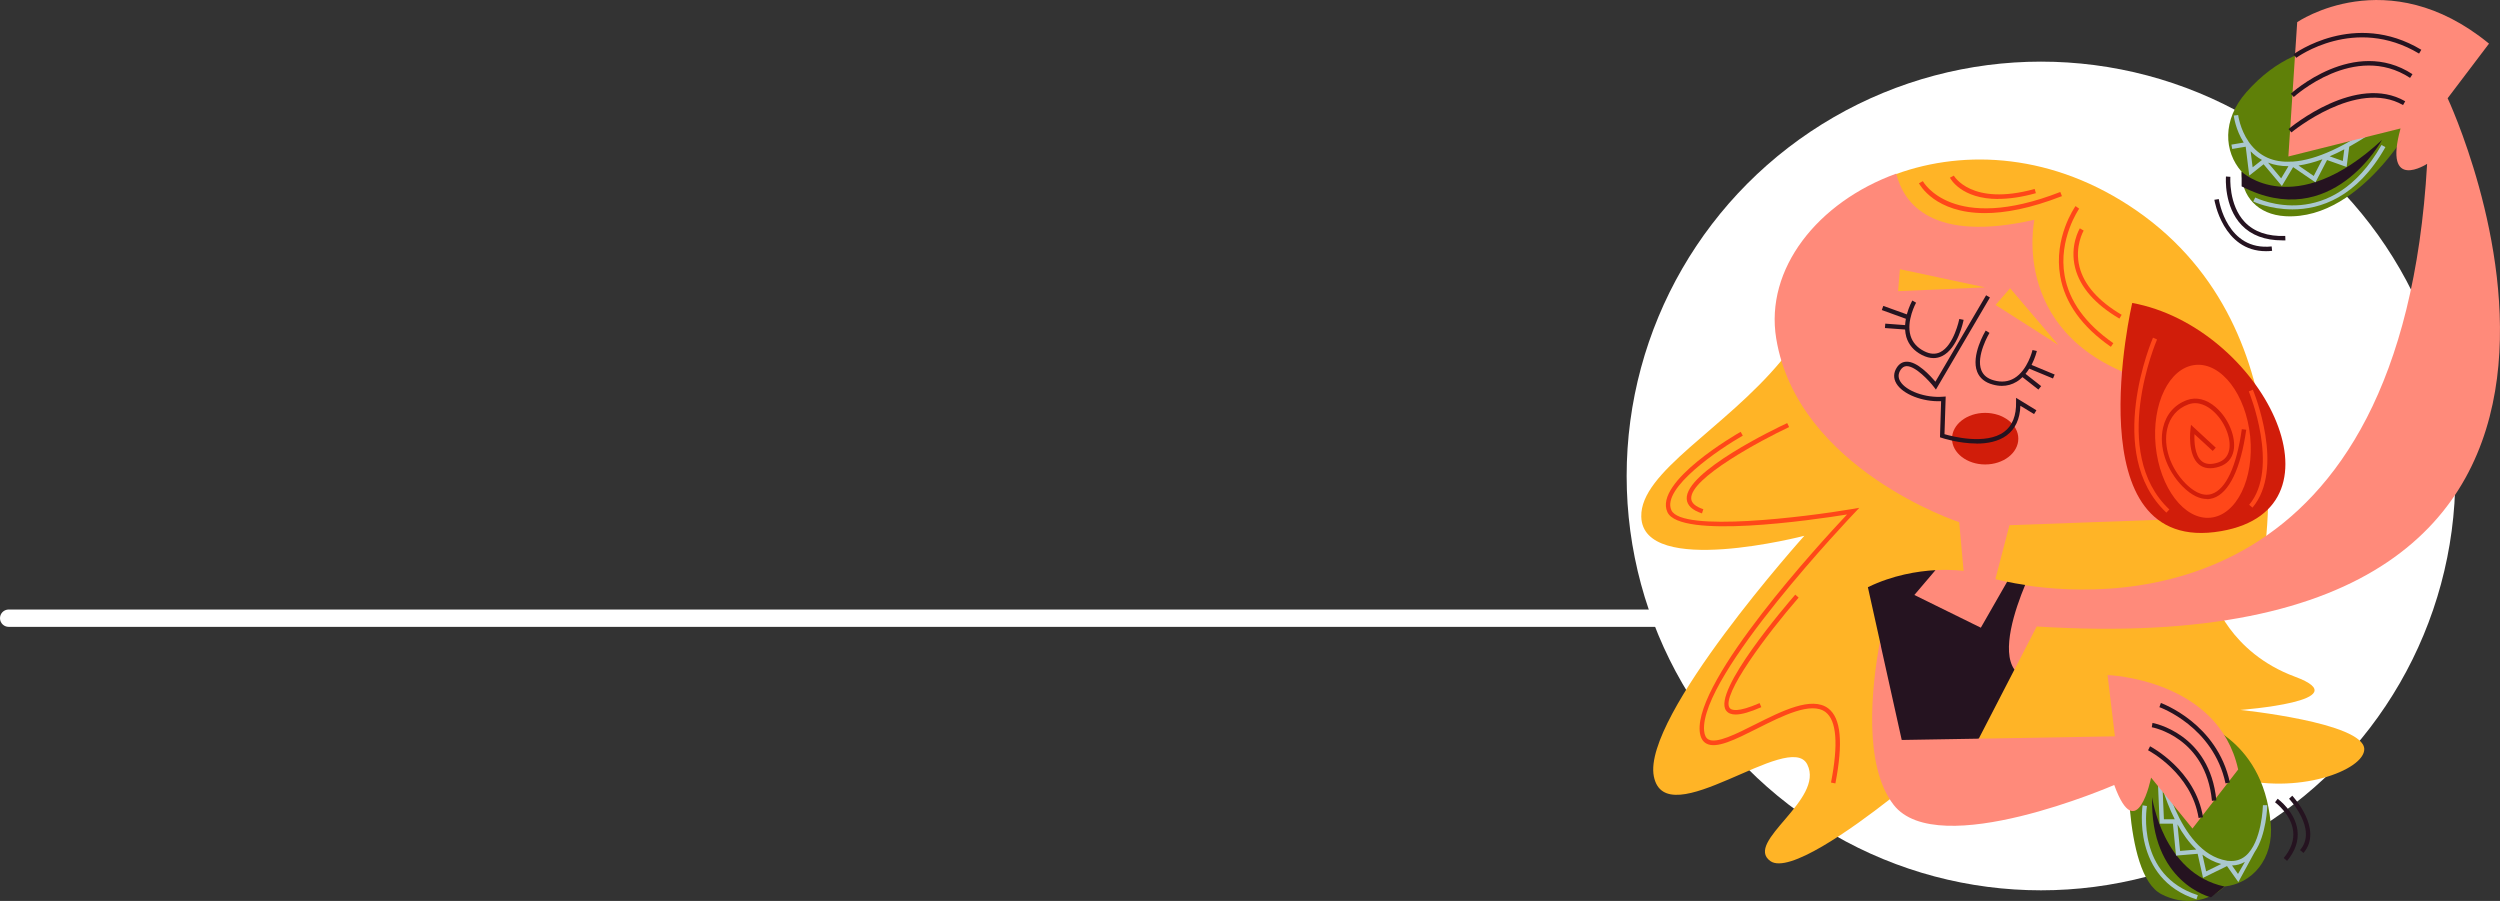
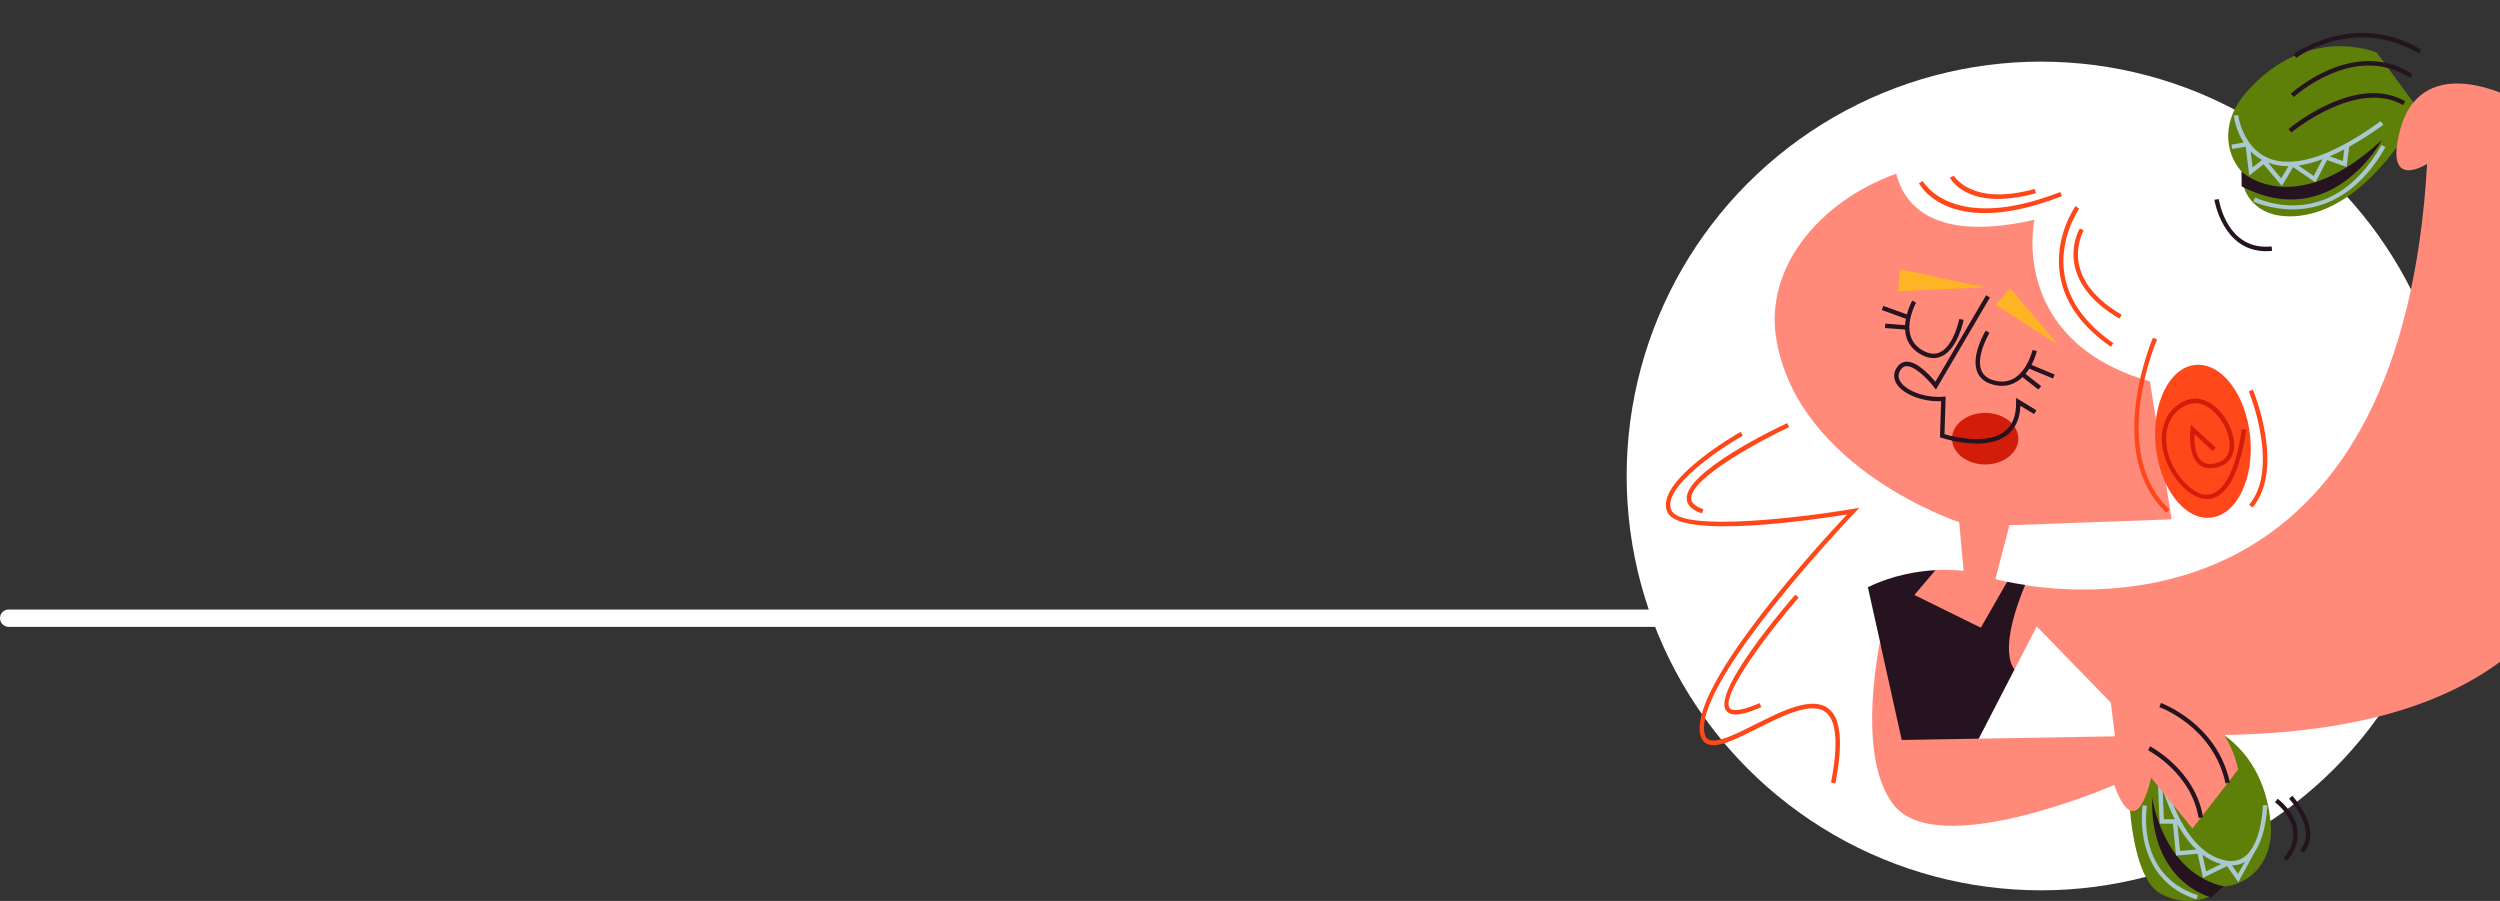
<svg xmlns="http://www.w3.org/2000/svg" id="_レイヤー_2" viewBox="0 0 288.83 104.09">
  <rect x="0" y="0" width="288.83" height="104.09" fill="#333333" stroke="none" />
  <defs>
    <style>.cls-1{fill:#ffb426;}.cls-2{fill:#ff4719;}.cls-3{fill:#aac8cf;}.cls-4{fill:#251320;}.cls-5{fill:#fff;}.cls-6{fill:#ff8a7a;}.cls-7{fill:#5f8008;}.cls-8{fill:none;stroke:#fff;stroke-linecap:round;stroke-linejoin:round;stroke-width:2px;}.cls-9{fill:#d11d0a;}</style>
  </defs>
  <g id="_メニュー">
    <line class="cls-8" x1="1" y1="71.42" x2="206.04" y2="71.42" />
    <circle class="cls-5" cx="235.8" cy="54.99" r="47.87" />
-     <path class="cls-1" d="M273.15,86.52c.07,2.44-7.75,5.43-15.26,3.27-1.91-.55-3.8-1.44-5.54-2.76l-30.43,2.39s-1.48,1.27-3.6,2.93c-4.45,3.48-11.71,8.63-13.79,7.13-3.07-2.21,6.31-7.07,4.27-11.16s-16.36,8.27-17.73,1.37c-1.37-6.9,17.39-27.79,17.39-27.79,0,0-18.67,4.86-18.84-2.21-.13-5.17,9.62-10.11,16.18-18.02,2.42-2.92,4.4-6.23,5.3-10.11l5.18-4.86c-1.73-1.23,2.81-6.6,2.81-6.6,7.95-2.88,18.18-2.38,27.72,4.21,20.46,14.15,14.41,42.02,14.41,42.02l-5.54,2.73s1.88,6.31,9.46,9.12c7.59,2.81-6.31,3.84-6.31,3.84,0,0,14.23,1.45,14.32,4.52Z" />
    <path class="cls-2" d="M243.86,40.06c-3.34-2.32-5.3-5.06-5.84-8.15-.78-4.44,1.67-7.96,1.77-8.1l.42.3s-2.43,3.49-1.68,7.73c.52,2.95,2.41,5.57,5.63,7.81l-.29.42Z" />
    <path class="cls-2" d="M244.86,36.81c-2.82-1.66-4.54-3.63-5.11-5.85-.65-2.57.49-4.5.54-4.58l.44.26s-1.08,1.85-.48,4.2c.53,2.08,2.17,3.94,4.87,5.53l-.26.44Z" />
    <path class="cls-2" d="M229.31,24.62c-5.73,0-7.51-3.26-7.61-3.45l.45-.24c.03.06,3.4,6.12,15.88,1.25l.19.48c-3.69,1.44-6.61,1.96-8.9,1.96Z" />
    <path class="cls-2" d="M230.85,22.99c-4.24,0-5.51-2.33-5.57-2.46l.45-.24s1.99,3.58,9.34,1.54l.14.49c-1.72.48-3.15.66-4.35.66Z" />
    <path class="cls-2" d="M212.04,90.51l-.5-.1c.86-4.43.65-7.17-.63-8.14-1.65-1.25-4.97.43-7.9,1.9-2.53,1.27-4.72,2.38-5.88,1.73-.44-.24-.69-.72-.76-1.41-.54-6.04,13.99-21.83,17.02-25.05-3.98.64-19.3,2.87-20.75-.27-1.61-3.5,8.05-9.05,8.46-9.28l.25.44c-2.69,1.53-9.42,6.07-8.25,8.62,1.19,2.58,15.53.77,20.95-.15l.76-.13-.53.56c-.18.19-17.98,18.83-17.4,25.2.05.52.21.84.5,1,.93.51,3.2-.63,5.4-1.74,3.07-1.54,6.54-3.29,8.44-1.85,1.47,1.11,1.74,3.94.83,8.65Z" />
    <path class="cls-2" d="M200.52,82.55c-.51,0-.87-.15-1.1-.46-1.62-2.21,7-12.25,7.99-13.39l.39.34c-3.63,4.18-9.01,11.33-7.97,12.75.2.27.91.55,3.46-.56l.2.47c-1.3.57-2.28.85-2.97.85Z" />
    <path class="cls-2" d="M196.62,59.31c-1.12-.37-1.71-.93-1.75-1.67-.18-3.15,10.4-8.2,11.61-8.76l.22.46c-3.19,1.5-11.45,5.9-11.31,8.27.03.51.5.92,1.4,1.22l-.16.49Z" />
    <path class="cls-6" d="M232.15,60.69l-1.62,6.22s.48.13,1.33.31l-2.02,8.38-11.59-5.37,5.34-4.36c1.98-.11,3.27.09,3.27.09l-.51-5.63s-18.67-6.14-21.14-21.22c-1.32-8.04,4.78-15.76,13.87-19.05.85,3.43,4.11,8.03,15.96,5.33,0,0-3.06,13.93,13.35,18.68l2.5,15.93-18.75.68Z" />
    <path class="cls-9" d="M233.18,50.68c0,1.65-1.72,2.98-3.83,2.98s-3.83-1.34-3.83-2.98,1.72-2.98,3.83-2.98,3.83,1.34,3.83,2.98Z" />
    <path class="cls-4" d="M228.35,51.24c-2.03,0-3.92-.62-4.04-.66l-.18-.06.13-4.17c-2.14.09-4.41-.79-5.16-2.03-.37-.61-.35-1.26.05-1.87.28-.42.65-.65,1.1-.66,1.24-.06,2.77,1.62,3.35,2.31l5.86-9.99.44.26-6.24,10.64-.23-.3c-.52-.68-2.12-2.43-3.16-2.41-.28.01-.5.15-.69.43-.29.45-.3.89-.04,1.33.68,1.13,2.95,1.94,4.96,1.77l.29-.02-.14,4.35c.88.26,4.79,1.28,6.89-.27.95-.7,1.42-1.87,1.38-3.46v-.47s2.35,1.44,2.35,1.44l-.27.44-1.58-.96c-.05,1.53-.59,2.68-1.58,3.42-.97.72-2.26.95-3.49.95Z" />
-     <path class="cls-9" d="M246.34,35s-6.85,29.36,10.29,26.36c15.22-2.66,4.58-23.63-10.29-26.36Z" />
    <path class="cls-2" d="M259.97,50.44c.48,4.87-1.57,9.07-4.58,9.37-3.01.3-5.85-3.41-6.34-8.28-.48-4.87,1.57-9.07,4.58-9.37,3.01-.3,5.85,3.41,6.34,8.28Z" />
    <path class="cls-9" d="M254.97,57.65c-.75,0-1.71-.33-2.84-1.48-1.85-1.89-2.73-4.54-2.23-6.75.35-1.54,1.33-2.68,2.77-3.2,1.07-.39,2.25-.1,3.31.82,1.48,1.27,2.39,3.49,2.07,5.04-.18.91-.75,1.54-1.64,1.83-.98.32-1.77.23-2.36-.25-1.35-1.12-.99-3.97-.98-4.09l.06-.49,2.86,2.64-.35.38-2.11-1.94c-.03.83.01,2.43.84,3.12.44.37,1.07.42,1.87.16.71-.23,1.15-.72,1.3-1.45.28-1.39-.56-3.39-1.91-4.55-.53-.46-1.6-1.16-2.8-.72-1.27.46-2.14,1.46-2.45,2.83-.46,2.04.36,4.5,2.09,6.28.76.77,1.91,1.62,3.07,1.23,1.63-.54,2.86-3.19,3.46-7.48l.51.07c-.63,4.49-1.98,7.3-3.81,7.9-.22.07-.47.12-.76.12Z" />
    <path class="cls-2" d="M250.28,59.22c-7.27-6.84-1.6-20.08-1.54-20.21l.47.21c-.06.13-5.59,13.04,1.42,19.64l-.35.37Z" />
    <path class="cls-2" d="M260.24,58.65l-.39-.33c3.56-4.24,0-13.01-.04-13.1l.47-.2c.15.37,3.72,9.14-.04,13.62Z" />
    <path class="cls-4" d="M237.18,43.74l.2-.47-2.67-1.11c.43-.83.6-1.56.61-1.61l-.5-.11s-.54,2.32-2.1,3.25c-.68.41-1.47.5-2.34.26-.75-.2-1.23-.58-1.47-1.17-.66-1.65.92-4.29.94-4.32l-.44-.27c-.07.12-1.73,2.89-.98,4.77.29.73.9,1.23,1.81,1.47.36.1.71.15,1.05.15.6,0,1.17-.16,1.68-.47.26-.15.48-.34.69-.54l1.84,1.44.32-.4-1.81-1.42c.16-.19.3-.39.43-.6l2.73,1.13Z" />
    <path class="cls-4" d="M226.36,36.86s-.61,3.05-2.21,3.83c-.56.27-1.18.23-1.87-.13-.8-.41-1.32-1.01-1.55-1.77-.52-1.73.63-3.8.64-3.82l-.44-.25s-.39.71-.63,1.6l-2.72-.98-.17.48,2.78,1.01c-.04.23-.07.48-.09.73l-2.29-.17-.04.51,2.33.17c.02.29.06.58.14.86.27.9.87,1.6,1.8,2.08.47.24.92.36,1.35.36.34,0,.67-.08.98-.23,1.83-.88,2.47-4.05,2.49-4.19l-.5-.1Z" />
    <polygon class="cls-1" points="219.5 31.1 229.34 33.2 219.29 33.64 219.5 31.1" />
    <polygon class="cls-1" points="232.23 33.3 237.8 39.85 230.55 35.23 232.23 33.3" />
    <path class="cls-7" d="M262.33,95.04c-.94-10.06-8.95-11.85-8.95-11.85l-7.5,2.39s-.77,15.36,3.84,17.73c2.55,1.32,5.42.93,7.28-.89,3.13-.33,5.74-3.08,5.34-7.38Z" />
    <path class="cls-4" d="M248.64,92.1s1.19,8.79,8.36,10.32l-1.56,1.25s-7.06-1.68-6.8-11.56Z" />
    <path class="cls-3" d="M253.77,103.91c-7.54-2.41-6.24-10.79-6.23-10.87l.5.08c-.05.33-1.24,8.02,5.88,10.3l-.16.49Z" />
    <path class="cls-3" d="M261.95,93.03h-.51s-.1,4.27-2.01,5.86c-.54.45-1.19.64-1.93.57h-.12s-.09-.02-.13-.03c-5.71-.95-7.58-11.07-7.6-11.17l-.5.09c.02.12.17.94.5,2.1h-.34s.2,4.71.2,4.71h1.53l.36,3.69,2.5-.21.62,2.78,2.77-1.36,1.31,1.85,1.88-3.46c1.38-2,1.46-5.28,1.46-5.43ZM250,94.65l-.15-3.51c.33,1.06.79,2.3,1.4,3.51h-1.25ZM251.57,95.24c.59,1.07,1.31,2.09,2.17,2.91l-1.87.16-.3-3.06ZM254.45,98.74c.65.49,1.37.87,2.17,1.08l-1.74.85-.43-1.94ZM258.56,100.97l-.69-.98c.54-.01,1.04-.15,1.49-.42l-.8,1.4Z" />
    <path class="cls-4" d="M264.23,99.46l-.39-.33c.85-1.02,1.22-2.08,1.09-3.14-.24-1.94-2.07-3.29-2.09-3.3l.3-.41c.08.06,2.02,1.49,2.29,3.65.15,1.21-.25,2.4-1.2,3.53Z" />
    <path class="cls-4" d="M266.12,98.54l-.39-.33c2.06-2.39-1.24-5.89-1.27-5.93l.37-.35s3.65,3.88,1.29,6.62Z" />
    <path class="cls-7" d="M274.62,6.09s-8-3.48-15.1,4.57c-2.82,3.2-2.58,6.87-.54,9.18-.04,2.83,1.86,4.96,5.05,5.14,9.12.51,15.53-12.14,15.53-12.14l-4.95-6.74Z" />
    <path class="cls-4" d="M258.98,19.84v1.69c10.43,5.41,16.22-5.37,16.22-5.37-10.19,9.46-16.22,3.68-16.22,3.68Z" />
    <path class="cls-3" d="M275.35,14.42l-.3-.42c-4.06,2.93-7.46,4.49-10.16,4.67h-.19c-1.01.06-1.92-.09-2.72-.44-.9-.4-1.57-1.02-2.07-1.69l-.12-.17c-1-1.45-1.21-3.06-1.21-3.08l-.51.06c.01.1.21,1.64,1.15,3.12l-1.42.24.09.5,1.56-.26.41,3.34,1.66-1.31,2.11,2.51,1.3-2.18,2.58,1.76,1.34-2.58,2.26.8.3-2.34c1.24-.69,2.56-1.53,3.95-2.53ZM260.02,17.48c.37.38.8.72,1.31,1l-1.08.85-.23-1.85ZM263.55,20.61l-1.52-1.82c.71.27,1.48.41,2.32.41.01,0,.03,0,.04,0l-.84,1.4ZM267.31,20.33l-1.76-1.21c.86-.12,1.78-.36,2.76-.72l-1,1.93ZM270.67,18.6l-1.52-.54c.55-.23,1.11-.5,1.69-.81l-.17,1.35Z" />
    <path class="cls-3" d="M264.84,24.19c-2.6,0-4.48-.89-4.52-.91l.23-.46c.36.17,8.81,4.17,14.59-6.07l.45.25c-3.31,5.86-7.57,7.19-10.74,7.19Z" />
-     <path class="cls-4" d="M263.67,27.77c-1.99,0-3.57-.59-4.69-1.76-2.06-2.16-1.82-5.48-1.81-5.62l.51.04s-.23,3.24,1.67,5.23c1.08,1.13,2.66,1.67,4.67,1.6l.02.51c-.13,0-.25,0-.37,0Z" />
    <path class="cls-4" d="M261.79,29.02c-4.99,0-5.95-5.87-5.96-5.94l.51-.08c.04.25.97,6.01,6.11,5.47l.05.51c-.25.03-.49.04-.72.04Z" />
-     <path class="cls-6" d="M235.31,72.37l-2.59,5.02c-3.38.78-2.86-4.33,1.24-9.78,10.78,1.63,43.53,2.31,46.45-48.68,0,0-5.11,3.32-3.07-4.09l-12.96,3.24,1.02-15.52s10.4-7.16,22.16,2.48l-4.78,6.31s31.03,65.97-47.47,61.03Z" />
+     <path class="cls-6" d="M235.31,72.37l-2.59,5.02c-3.38.78-2.86-4.33,1.24-9.78,10.78,1.63,43.53,2.31,46.45-48.68,0,0-5.11,3.32-3.07-4.09s10.4-7.16,22.16,2.48l-4.78,6.31s31.03,65.97-47.47,61.03Z" />
    <path class="cls-4" d="M264.73,15.3l-.33-.39c.32-.27,7.83-6.46,13.48-3.21l-.25.44c-5.34-3.07-12.82,3.1-12.9,3.16Z" />
    <path class="cls-4" d="M265.01,11.21l-.35-.38c.07-.07,7.32-6.67,14.06-2.26l-.28.43c-6.4-4.19-13.37,2.15-13.44,2.21Z" />
    <path class="cls-4" d="M265.29,6.68l-.31-.41c.07-.05,7.03-5.16,14.76-.52l-.26.44c-7.44-4.46-14.12.44-14.19.49Z" />
    <path class="cls-4" d="M232.72,77.38l-4.11,7.96-10.17,4.07-1.24-15.27-1.4-6.3c2.89-1.4,5.73-1.85,7.81-1.97l-2.44,2.87,7.68,3.78,3.04-5.31c.54.12,1.25.25,2.08.37-1.18,2.83-2.78,7.61-1.24,9.78Z" />
    <path class="cls-6" d="M258.58,88.9l-5.28,6.82-4.78-5.88s-1.62,8.1-4.26.85c0,0-20.37,8.86-25.48,2.3-3.55-4.57-2.54-13.71-1.59-18.85l2.52,11.35,8.89-.15,15.74-.27-.85-7.08s12.79.43,15.09,10.91Z" />
    <path class="cls-4" d="M254.01,94.51c-.83-5.22-5.79-7.8-5.84-7.83l.23-.46c.05.03,5.24,2.73,6.12,8.2l-.51.08Z" />
-     <path class="cls-4" d="M255.55,92.51c-.71-7.36-6.89-8.48-6.95-8.49l.08-.5c.07.01,6.63,1.2,7.38,8.95l-.51.05Z" />
    <path class="cls-4" d="M257.12,90.51c-1.41-6.58-7.58-8.79-7.64-8.81l.17-.48c.06.02,6.5,2.33,7.97,9.18l-.5.11Z" />
  </g>
</svg>